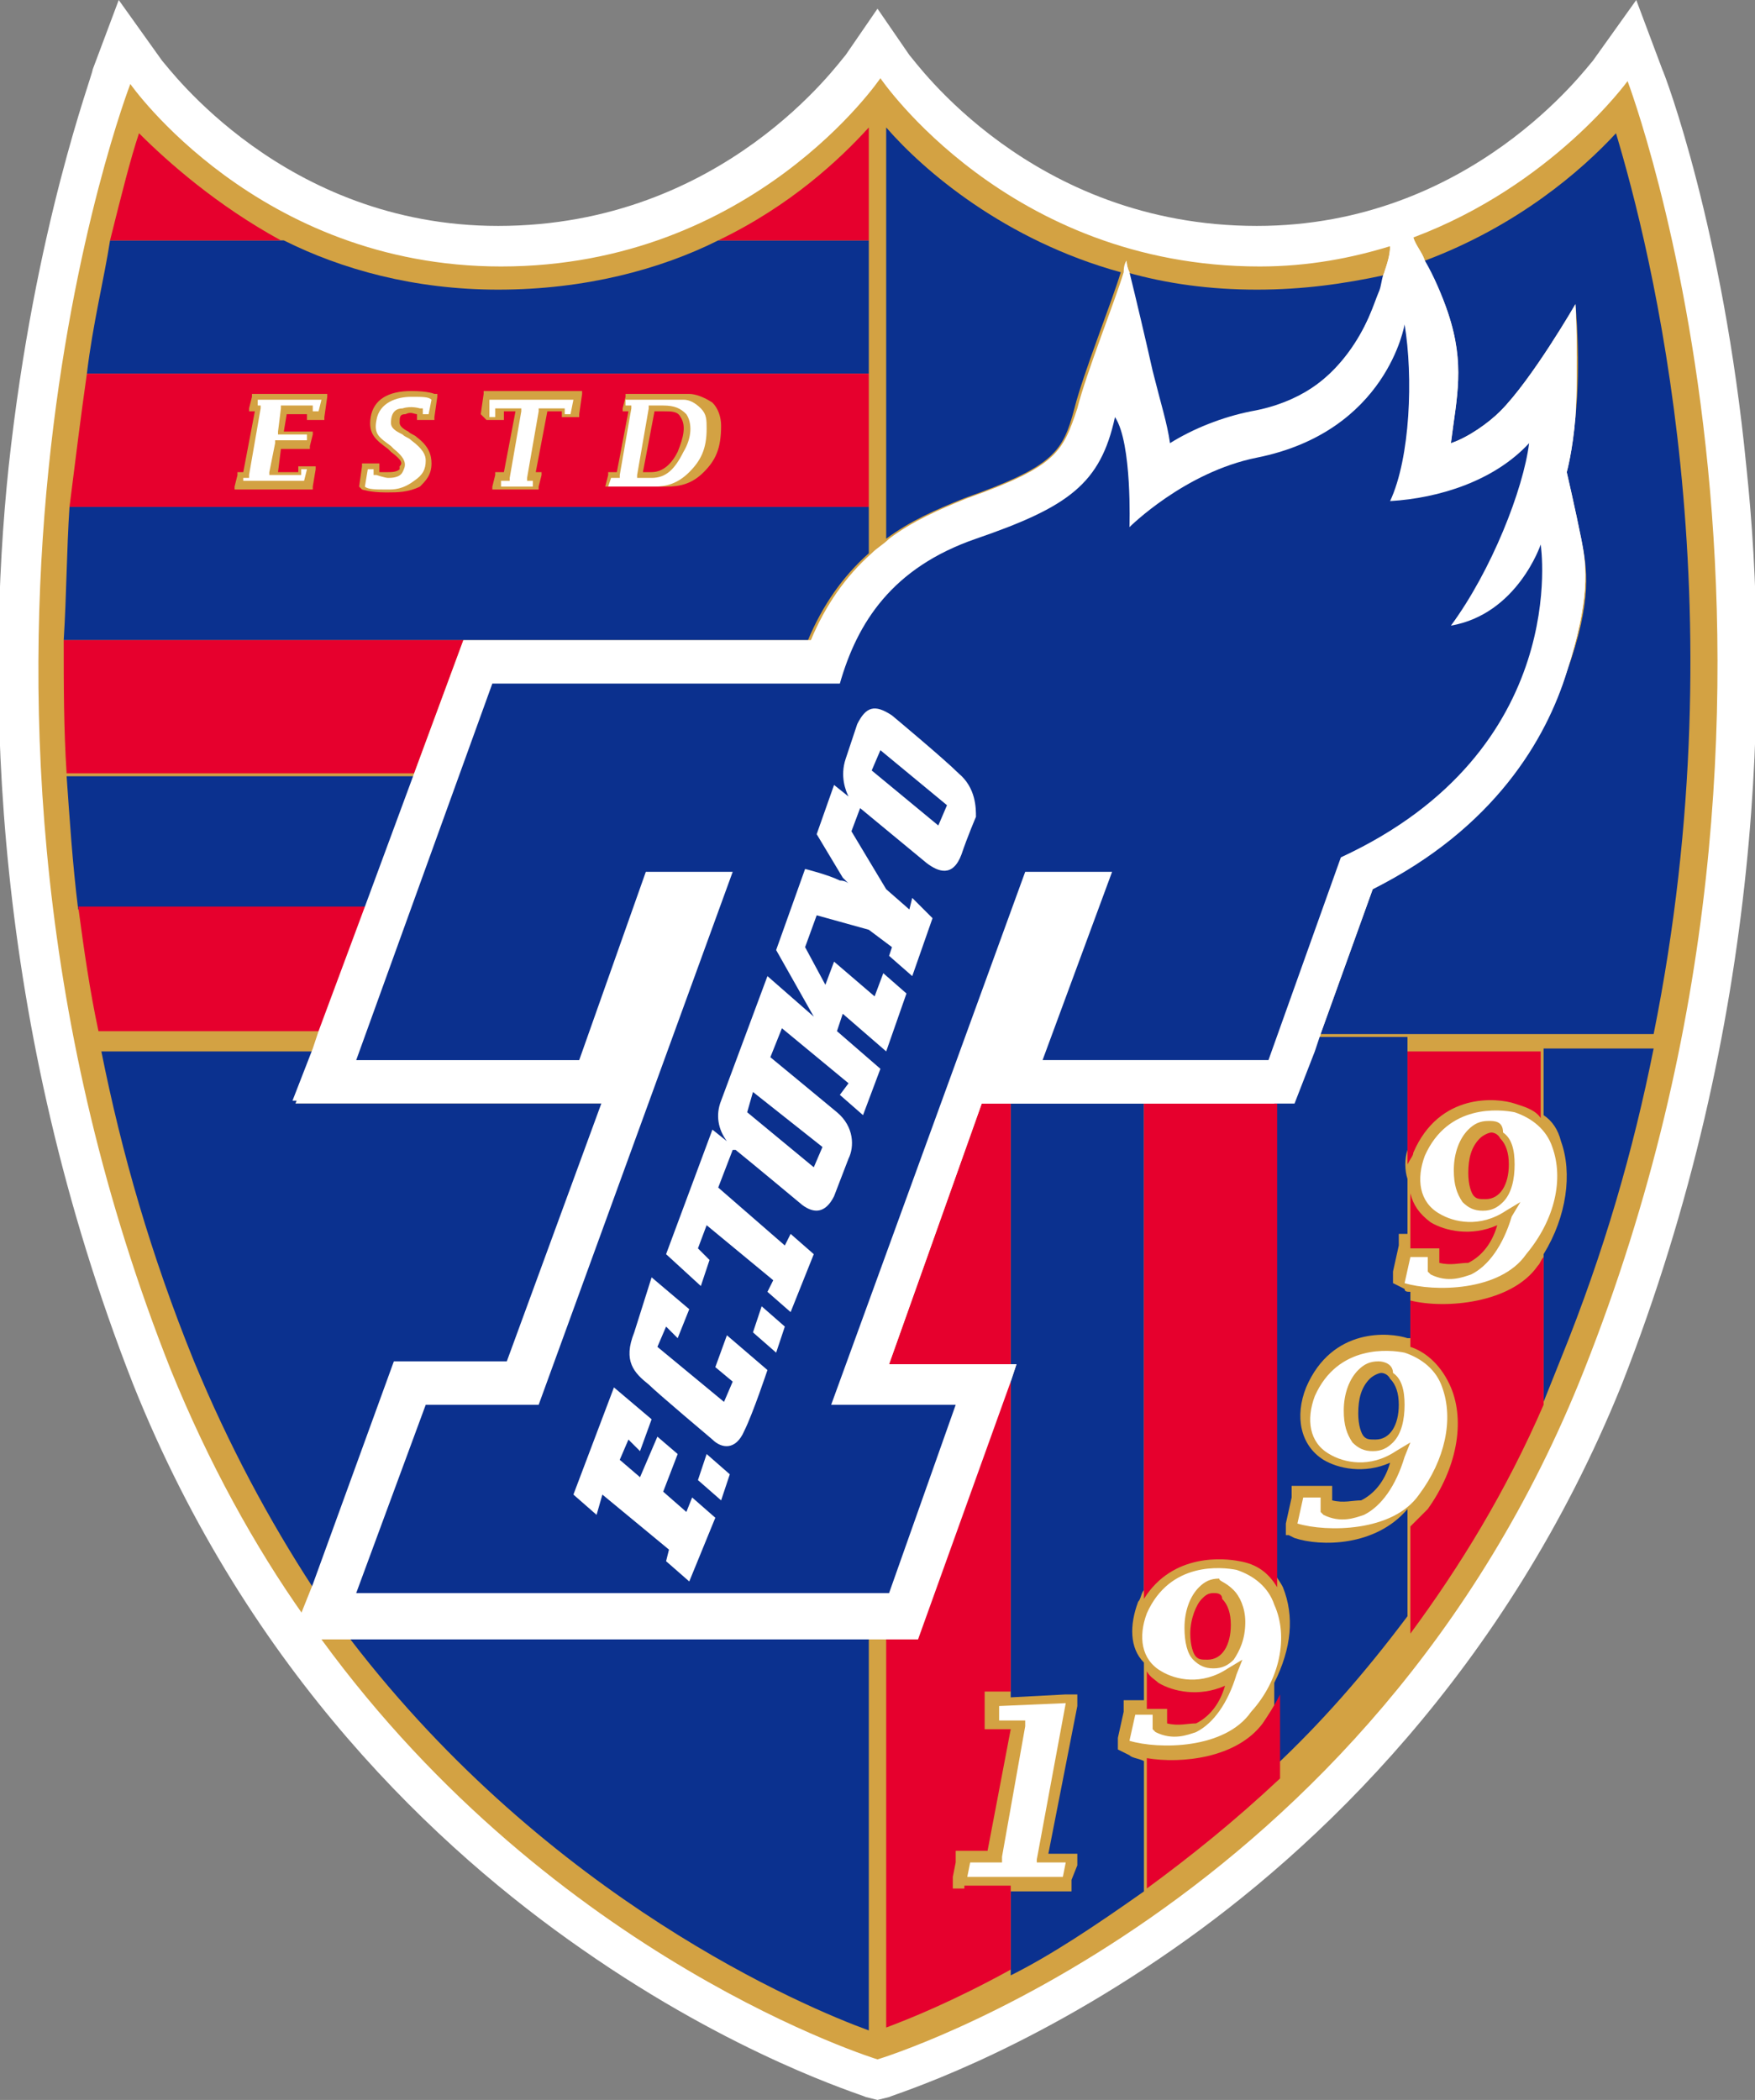
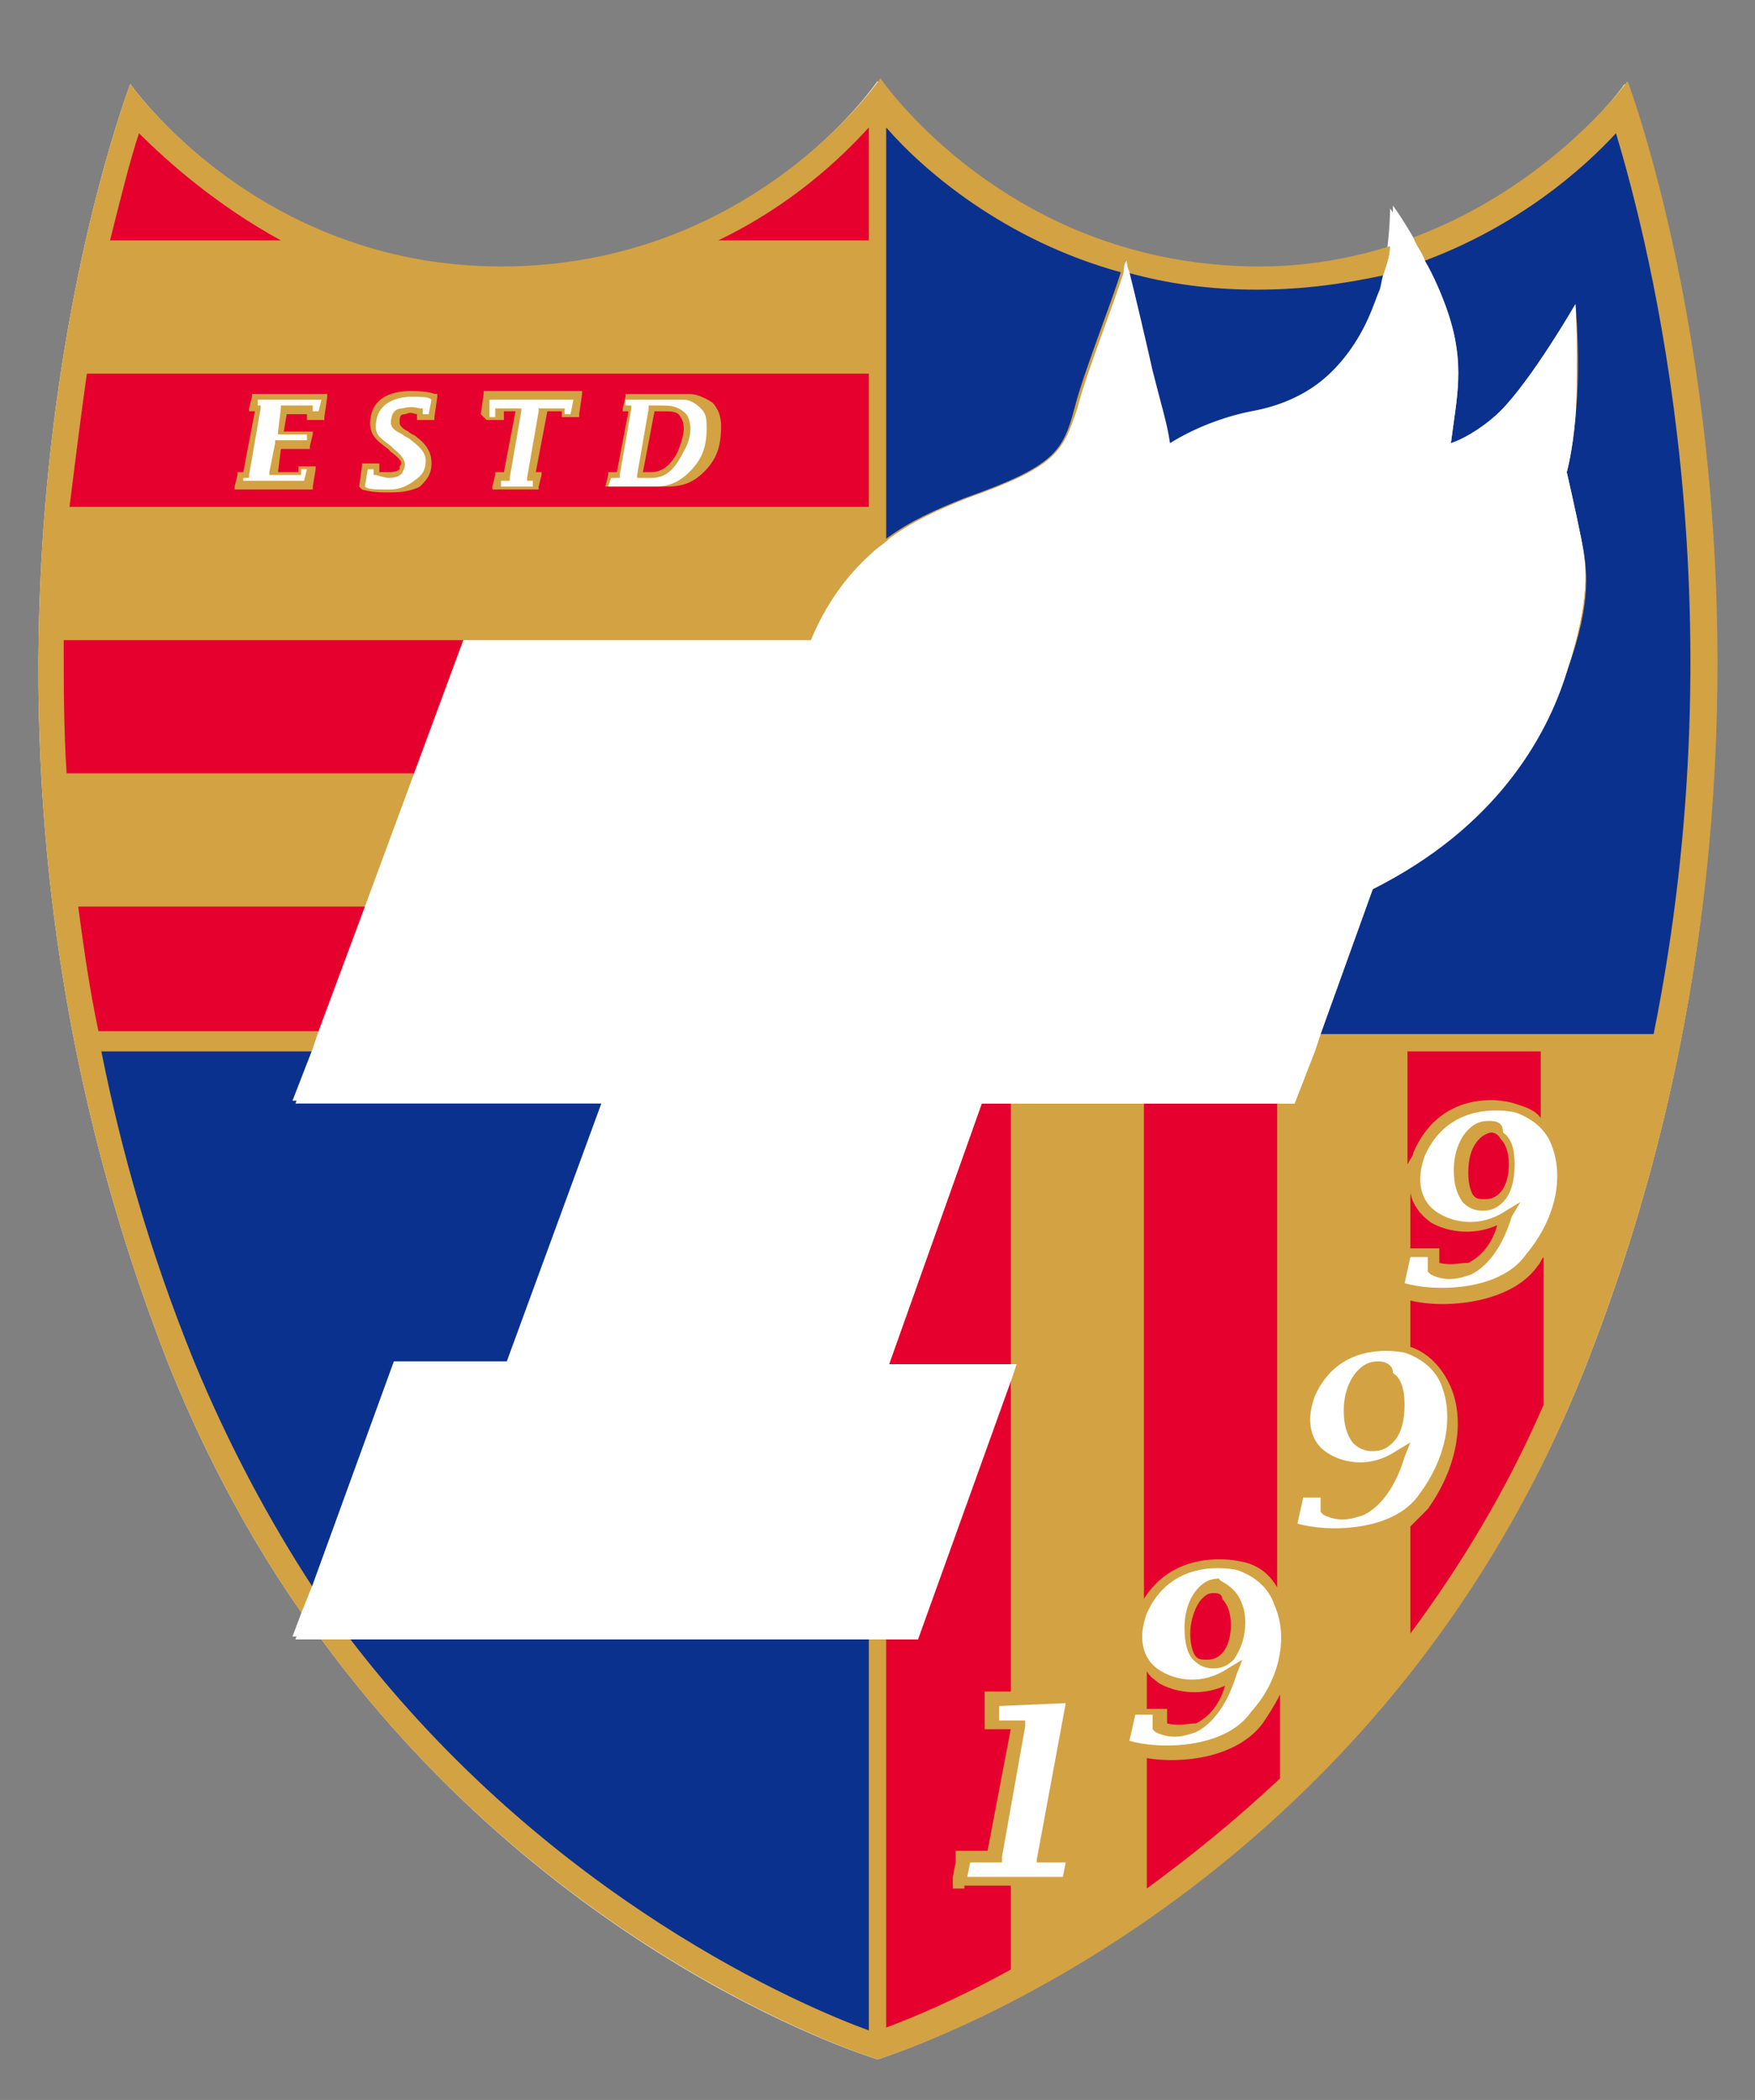
<svg xmlns="http://www.w3.org/2000/svg" version="1.1" id="レイヤー_1" x="0px" y="0px" viewBox="0 0 60.6 72.5" style="enable-background:new 0 0 60.6 72.5;" xml:space="preserve">
  <rect x="0" y="0" width="60.6" height="72.5" fill="#808080" stroke="none" />
  <style type="text/css">
	.st0{fill:#FFFFFF;}
	.st1{fill:#D3A243;}
	.st2{fill:#0B318F;}
	.st3{fill:#E6002D;}
	.st4{fill:#0B308E;}
</style>
  <g>
-     <path class="st0" d="M60.3,16.1c-0.8-8.2-2.8-13.5-2.9-13.7L56.5,0L55,2.1c-0.2,0.2-4.2,5.7-11.6,5.7c-7.8,0-11.8-5.7-12-5.9   l-1.1-1.6c0,0-1.1,1.6-1.1,1.6C29,2.1,25,7.8,17.2,7.8C9.8,7.8,5.8,2.3,5.6,2.1L4.1,0c0,0-0.9,2.4-0.9,2.4   C3.2,2.6,1.2,7.8,0.3,16.1c-0.8,7.6-0.6,19.2,4.3,31.7c4,10,10.6,16.1,15.5,19.5c5.3,3.7,9.6,5,9.8,5.1l0.4,0.1l0.4-0.1   c0.2-0.1,4.5-1.4,9.8-5.1C45.4,63.9,52,57.7,56,47.8C60.9,35.3,61.1,23.6,60.3,16.1" />
    <path class="st0" d="M56.1,2.9c0,0-2.5,3.6-7.4,5.4c-0.4-0.7-0.7-1.1-0.7-1.1s0,0.6-0.1,1.4c-1.3,0.4-2.8,0.7-4.5,0.7   c-8.7,0-13.1-6.5-13.1-6.5s-4.4,6.5-13.1,6.5C8.9,9.2,4.5,2.9,4.5,2.9s-8,20.7,1.4,44.4c1.3,3.2,2.9,6.1,4.6,8.5l-0.3,0.8h0.9   c8.2,11.2,19.2,14.5,19.2,14.5s17-5.2,24.4-23.8C64.1,23.6,56.1,2.9,56.1,2.9" />
    <path class="st1" d="M42.6,54.9c0.2,0.2,0.4,0.6,0.4,1.1c0,0.6-0.2,1-0.4,1.3c-0.2,0.2-0.4,0.3-0.7,0.3c-0.3,0-0.5-0.1-0.7-0.3   c-0.2-0.2-0.3-0.6-0.3-1.1c0-0.6,0.2-1.1,0.5-1.4c0.2-0.2,0.4-0.3,0.7-0.3C42.1,54.6,42.3,54.6,42.6,54.9 M54.7,47.3   c-7.4,18.7-24.4,23.8-24.4,23.8s-11.1-3.4-19.2-14.5h1.1H30h0.6h1.1l3.2-8.9l0.2-0.6h-0.2h-4.2l3.2-9h0.9h4.6h4.6h0.7l0.7-1.8   l0.2-0.6l1.8-5c4.2-2.1,6-5.2,6.7-7.5c0.8-2.5,0.7-3.6,0.5-4.6c-0.2-1-0.5-2.3-0.5-2.3s0.2-0.7,0.3-1.9c0.1-1.9,0-3.9,0-3.9   s-1.5,2.6-2.6,3.7c-0.4,0.4-1.1,0.9-1.7,1.1c0.2-1.6,0.5-2.7-0.1-4.5c-0.2-0.6-0.5-1.3-0.8-1.8c-0.1-0.3-0.3-0.5-0.4-0.8   c4.8-1.8,7.4-5.4,7.4-5.4S64.1,23.6,54.7,47.3 M35.8,64.4l0-0.2l1-5.4l-2.3,0.1l0,0.5h0.7h0.2l0,0.2l-0.8,4.5l0,0.2h-0.2h-0.9   l-0.1,0.5h3.3c0,0,0.1-0.5,0.1-0.5H36H35.8z M44,55.4c-0.2-0.6-0.7-1-1.3-1.2c-0.5-0.1-2.3-0.3-3.1,1.5c-0.3,0.8-0.2,1.6,0.5,2   c0.5,0.3,1.4,0.5,2.3-0.1l0.5-0.3l-0.2,0.5c-0.3,1-0.8,1.7-1.4,2c-0.3,0.1-0.8,0.3-1.4,0l-0.1-0.1l0-0.2l0-0.3l-0.6,0l-0.2,0.9   c1,0.3,3.3,0.3,4.2-1C44.2,58,44.5,56.5,44,55.4 M49.8,47.9c-0.2-0.6-0.7-1-1.3-1.2c-0.5-0.1-2.3-0.3-3.1,1.5   c-0.3,0.8-0.2,1.6,0.5,2c0.5,0.3,1.4,0.5,2.3-0.1l0.5-0.3l-0.2,0.5c-0.3,1-0.8,1.7-1.4,2c-0.3,0.1-0.8,0.3-1.4,0l-0.1-0.1l0-0.2   l0-0.3l-0.6,0l-0.2,0.9c1,0.3,3.3,0.3,4.2-1C49.9,50.4,50.2,49,49.8,47.9 M53.6,39.6c-0.2-0.6-0.7-1-1.3-1.2   c-0.5-0.1-2.3-0.3-3.1,1.5c-0.3,0.8-0.2,1.6,0.5,2c0.5,0.3,1.4,0.5,2.3-0.1l0.5-0.3L52.2,42c-0.3,1-0.8,1.7-1.4,2   c-0.3,0.1-0.8,0.3-1.4,0l-0.1-0.1l0-0.2l0-0.3l-0.6,0l-0.2,0.9c1,0.3,3.3,0.3,4.2-1C53.7,42.1,54,40.7,53.6,39.6 M47.6,47   c-0.3,0-0.5,0.1-0.7,0.3c-0.3,0.3-0.5,0.8-0.5,1.4c0,0.5,0.1,0.8,0.3,1.1c0.2,0.2,0.4,0.3,0.7,0.3c0.3,0,0.5-0.1,0.7-0.3   c0.3-0.3,0.4-0.8,0.4-1.3c0-0.5-0.1-0.9-0.4-1.1C48.1,47.1,47.8,47,47.6,47 M51.4,38.7c-0.3,0-0.5,0.1-0.7,0.3   c-0.3,0.3-0.5,0.8-0.5,1.4c0,0.5,0.1,0.8,0.3,1.1c0.2,0.2,0.4,0.3,0.7,0.3c0.3,0,0.5-0.1,0.7-0.3c0.3-0.3,0.4-0.8,0.4-1.3   c0-0.5-0.1-0.9-0.4-1.1C51.9,38.7,51.6,38.7,51.4,38.7 M17.6,47.1l3.3-9H10.2l0.7-1.8l0.2-0.6l1.6-4.3l1.7-4.6l1.7-4.6h12   c0.5-1.2,1.2-2.2,2.1-3c0.2-0.2,0.4-0.3,0.6-0.5c0.8-0.6,1.6-1.1,2.7-1.4c3.1-1.1,3.4-1.6,3.8-3.1c0.4-1.2,1.3-3.8,1.6-4.7   C38.8,9.2,38.9,9,38.9,9s0,0.2,0.1,0.4c0.2,0.8,0.6,2.5,0.8,3.4c0.3,1.2,0.5,1.9,0.6,2.5c0.8-0.4,1.7-0.9,2.8-1.1   c3.3-0.7,4.1-3.5,4.4-4.1c0.1-0.2,0.2-0.5,0.2-0.7c0.1-0.3,0.2-0.6,0.2-0.9c-1.3,0.4-2.8,0.7-4.5,0.7c-8.7,0-13.1-6.5-13.1-6.5   s-4.4,6.5-13.1,6.5C8.9,9.2,4.5,2.9,4.5,2.9s-8,20.7,1.4,44.4c1.3,3.2,2.9,6.1,4.6,8.5l0.4-1l2.8-7.7H17.6z M21.1,16.5h0.2h0.1   l0-0.1l0.4-2.3l0-0.1h-0.1h-0.1l0-0.2h2c0.2,0,0.4,0.1,0.6,0.3c0.2,0.2,0.2,0.4,0.2,0.7c0,0.7-0.2,1.1-0.6,1.5   c-0.4,0.4-0.8,0.5-1.2,0.5h-1.6L21.1,16.5z M16.9,13.8h2.9l-0.1,0.5h-0.2l0-0.1l0-0.1h-0.1h-0.7h-0.1l0,0.1l-0.4,2.3l0,0.1h0.1h0.1   l0,0.2h-1.1l0-0.2h0.2h0.1l0-0.1l0.4-2.3l0-0.1h-0.1h-0.7h-0.1l0,0.1l0,0.2h-0.2L16.9,13.8z M12.7,16.2h0.2l0,0.1l0,0.1l0.1,0   c0,0,0.3,0.1,0.4,0.1l0,0c0.1,0,0.4,0,0.5-0.2c0,0,0,0,0,0c0.1-0.2,0.2-0.4-0.3-0.8l-0.1-0.1c-0.4-0.3-0.6-0.4-0.5-0.9   c0.1-0.6,0.7-0.8,1.2-0.8c0.4,0,0.6,0,0.7,0.1l-0.1,0.5h-0.2l0-0.1l0-0.1l-0.1,0c0,0-0.3-0.1-0.6,0c-0.2,0-0.4,0.1-0.4,0.5   c0,0.2,0.2,0.3,0.4,0.4c0.1,0.1,0.2,0.1,0.3,0.2c0.4,0.3,0.5,0.5,0.5,0.7c0,0.3-0.1,0.5-0.4,0.7c-0.4,0.3-0.7,0.3-0.9,0.3   c0,0-0.1,0-0.1,0c-0.3,0-0.6,0-0.7-0.1L12.7,16.2z M8.4,16.5h0.1h0.1l0-0.1l0.4-2.3l0-0.1H9H8.9l0-0.2h2.2L11,14.2h-0.2l0-0.1   l0-0.1h-0.1H9.8H9.7l0,0.1l-0.1,0.8l0,0.1h0.1h0.9l0,0.2H9.6H9.5l0,0.1l-0.2,1l0,0.1h0.1h0.9h0.1l0-0.1l0-0.1h0.2l-0.1,0.4H8.4   L8.4,16.5z M22.5,16.5h-0.4H22l0-0.1l0.4-2.3l0-0.1l0.1,0l0.4,0c0.4,0,0.6,0.1,0.8,0.3c0.2,0.3,0.2,0.8-0.1,1.3   C23.3,16.2,23,16.5,22.5,16.5" />
    <path class="st2" d="M12.1,56.6H30v13.5C27.8,69.3,19,65.6,12.1,56.6 M17.6,47.1l3.3-9H10.2l0.7-1.8H3.5c0.7,3.5,1.7,7,3.2,10.7   c1.2,2.9,2.6,5.5,4.1,7.8l2.8-7.7H17.6z M33.3,17.2c-1,0.4-1.9,0.8-2.7,1.4V4.4c1.3,1.5,4.1,3.9,8.1,5c-0.3,1-1.3,3.5-1.6,4.7   C36.7,15.6,36.4,16.1,33.3,17.2 M55.8,4.6c-1.2,1.3-3.4,3.2-6.6,4.4c0.3,0.6,0.6,1.2,0.8,1.8c0.6,1.8,0.3,2.9,0.1,4.5   c0.6-0.2,1.3-0.7,1.7-1.1c1.1-1.1,2.6-3.7,2.6-3.7s0.2,2,0,3.9c-0.1,1.2-0.3,1.9-0.3,1.9s0.3,1.3,0.5,2.3c0.2,1,0.4,2.1-0.5,4.6   c-0.7,2.2-2.5,5.3-6.7,7.5l-1.8,5h11.5C60.1,20.8,57,8.6,55.8,4.6 M40.4,15.4c0.8-0.4,1.7-0.9,2.8-1.1c3.3-0.7,4.1-3.5,4.4-4.1   c0.1-0.2,0.2-0.5,0.2-0.7C46.4,9.8,45,10,43.4,10c-1.6,0-3.1-0.2-4.5-0.6c0.2,0.8,0.6,2.5,0.8,3.4C40,14,40.3,14.7,40.4,15.4" />
-     <path class="st2" d="M2.4,17.5H30v1.6c-0.9,0.8-1.6,1.8-2.1,3H16v0H2.2C2.3,20.5,2.3,19,2.4,17.5 M2.7,31.4h9.9l1.7-4.6h-12   C2.4,28.2,2.5,29.8,2.7,31.4 M17.2,10c-2.9,0-5.4-0.7-7.4-1.7H3.8C3.6,9.6,3.2,11.2,3,12.9h27V8.3h-5.2C22.8,9.3,20.2,10,17.2,10    M53.3,38.5c0.3,0.2,0.5,0.5,0.6,0.9c0.4,1.1,0.2,2.6-0.6,3.9v5.1c0.2-0.5,0.4-1,0.6-1.5c1.5-3.7,2.5-7.2,3.2-10.7h-3.8V38.5z    M39,60.6l-0.2-0.1l-0.2-0.1l0-0.2l0-0.2l0.2-0.9l0-0.2l0-0.2l0.2,0l0.2,0c0,0,0.1,0,0.3,0v-1.3c-0.5-0.5-0.5-1.3-0.2-2.1   c0.1-0.1,0.1-0.3,0.2-0.4V38.1h-4.6v9h0.2l-0.2,0.6v10.9l1.9-0.1l0.2,0l0.2,0l0,0.2l0,0.2l-1,5.1h0.5H37h0.2l0,0.2l0,0.2L37,64.9   l0,0.2l0,0.2h-0.2h-0.2h-1.7v2.9c1.4-0.7,2.9-1.7,4.6-2.9v-4.5C39.3,60.7,39.1,60.7,39,60.6 M44.7,53.1L44.5,53L44.4,53l0-0.2   l0-0.2l0.2-0.9l0-0.2l0-0.2l0.2,0l0.2,0l0.6,0l0.2,0l0.2,0l0,0.2l0,0.2l0,0.1c0.4,0.1,0.7,0,1,0c0.4-0.2,0.8-0.6,1-1.3   c-0.9,0.4-1.8,0.2-2.3-0.1c-0.8-0.5-1-1.5-0.6-2.5c0.9-2.1,2.9-1.9,3.5-1.7c0,0,0.1,0,0.1,0v-1.6c-0.1,0-0.2,0-0.2-0.1l-0.2-0.1   l-0.2-0.1l0-0.2l0-0.2l0.2-0.9l0-0.2l0-0.2l0.2,0l0.1,0v-1.9c-0.1-0.3-0.1-0.7,0-1v-3.9h-3.2l-0.7,1.8h-0.7v16.7   c0.1,0.2,0.2,0.3,0.3,0.5c0.4,1,0.3,2.1-0.3,3.3v2.9c1.6-1.5,3.1-3.2,4.6-5.2v-3.7C47.5,53.4,45.6,53.4,44.7,53.1 M48,47.6   c0.2,0.2,0.3,0.5,0.3,0.9c0,0.7-0.3,1.2-0.8,1.2c-0.2,0-0.3,0-0.4-0.1c-0.1-0.1-0.2-0.4-0.2-0.8c0-0.5,0.1-0.9,0.4-1.2   c0.1-0.1,0.3-0.2,0.4-0.2C47.7,47.4,47.9,47.4,48,47.6" />
    <path class="st3" d="M34.9,38.1v9h-4.2l3.2-9H34.9z M33.3,65.2h-0.2h-0.2l0-0.2l0-0.2l0.1-0.5l0-0.2l0-0.2h0.2h0.2h0.7l0.8-4.2   h-0.5h-0.2H34l0-0.2l0-0.2c0,0,0-0.5,0-0.5l0-0.2l0-0.2l0.2,0l0.2,0l0.5,0V47.6l-3.2,8.9h-1.1v13.5c0.8-0.3,2.3-0.9,4.3-2v-2.9   H33.3z M39.5,55.2V38.1h4.6v16.7c-0.3-0.5-0.7-0.8-1.3-0.9C42.3,53.8,40.5,53.6,39.5,55.2 M43.6,59.5c-0.9,1.2-2.8,1.4-4,1.2v4.5   c1.5-1.1,3-2.3,4.6-3.8v-2.9C44,58.9,43.8,59.2,43.6,59.5 M41.9,55c-0.2,0-0.3,0.1-0.4,0.2c-0.2,0.2-0.4,0.7-0.4,1.2   c0,0.4,0.1,0.7,0.2,0.8c0.1,0.1,0.2,0.1,0.4,0.1c0.5,0,0.8-0.5,0.8-1.2c0-0.4-0.1-0.7-0.3-0.9C42.2,55,42,55,41.9,55 M40.1,59   l0.2,0l0,0.2l0,0.2l0,0.1c0.4,0.1,0.7,0,1,0c0.4-0.2,0.8-0.6,1-1.3c-0.9,0.4-1.8,0.2-2.3-0.1c-0.1-0.1-0.3-0.2-0.4-0.4V59   c0.1,0,0.3,0,0.3,0L40.1,59z M51.8,39.3c0.2,0.2,0.3,0.5,0.3,0.9c0,0.7-0.3,1.2-0.8,1.2c-0.2,0-0.3,0-0.4-0.1   c-0.1-0.1-0.2-0.4-0.2-0.8c0-0.5,0.1-0.9,0.4-1.2c0.1-0.1,0.3-0.2,0.4-0.2C51.5,39.1,51.7,39.1,51.8,39.3 M53.1,43.7   c-0.9,1.3-3.2,1.5-4.4,1.2v1.6c0.6,0.2,1.1,0.7,1.4,1.4c0.5,1.2,0.2,2.8-0.8,4.2c-0.2,0.2-0.4,0.4-0.6,0.6v3.7   c1.7-2.3,3.3-4.9,4.6-7.9v-5.1C53.2,43.5,53.2,43.6,53.1,43.7 M49.3,43.1l0.2,0l0.2,0l0,0.2l0,0.2l0,0.1c0.4,0.1,0.7,0,1,0   c0.4-0.2,0.8-0.6,1-1.3c-0.9,0.4-1.8,0.2-2.3-0.1c-0.4-0.3-0.6-0.6-0.7-1v1.9h0.1L49.3,43.1z M48.8,39.8c0.9-2.1,2.9-1.9,3.5-1.7   c0.3,0.1,0.7,0.2,0.9,0.5v-2.3h-4.6v3.9C48.7,40,48.8,39.9,48.8,39.8 M2.2,22.1H16l-1.7,4.6h-12C2.2,25.2,2.2,23.6,2.2,22.1    M3.4,35.6h7.7l1.6-4.3H2.7C2.9,32.8,3.1,34.2,3.4,35.6 M2.4,17.5H30v-4.6H3C2.8,14.3,2.6,15.9,2.4,17.5 M20.9,16.8l0.1-0.4l0-0.1   h0.1h0.2l0.4-2.1h-0.1h-0.1l0-0.1l0.1-0.4l0-0.1h0.1h2.1c0.2,0,0.5,0.1,0.8,0.3c0.2,0.2,0.3,0.5,0.3,0.8c0,0.8-0.2,1.2-0.6,1.6   c-0.4,0.4-0.8,0.5-1.3,0.5H21h-0.1L20.9,16.8z M16.6,14.3l0.1-0.7l0-0.1h0.1H20h0.1l0,0.1l-0.1,0.7l0,0.1h-0.1h-0.4h-0.1l0-0.1   l0-0.1h-0.5l-0.4,2.1h0.1h0.1l0,0.1l-0.1,0.4l0,0.1h-0.1h-1.3H17l0-0.1l0.1-0.4l0-0.1h0.1h0.2l0.4-2.1h-0.4l0,0.2l0,0.1h-0.1h-0.4   h-0.1L16.6,14.3z M12.4,16.8l0.1-0.7l0-0.1h0.1H13h0.1l0,0.1l0,0.2c0.1,0,0.2,0,0.3,0h0c0.1,0,0.3,0,0.4-0.1c0,0,0,0,0-0.1   c0.1-0.1,0.1-0.2-0.3-0.5l-0.1-0.1c-0.4-0.3-0.7-0.5-0.6-1.1c0.1-0.6,0.6-0.9,1.4-0.9c0.6,0,0.8,0.1,0.8,0.1l0.1,0l0,0.1L15,14.4   l0,0.1h-0.1h-0.4h-0.1l0-0.1l0-0.1c-0.1,0-0.2-0.1-0.4,0c-0.2,0-0.2,0.1-0.2,0.3c0,0.1,0.1,0.2,0.3,0.3c0.1,0.1,0.2,0.1,0.3,0.2   c0.4,0.3,0.5,0.6,0.5,0.9c0,0.4-0.2,0.6-0.4,0.8C14.1,17,13.7,17,13.4,17c0,0-0.1,0-0.1,0c-0.5,0-0.8-0.1-0.8-0.1L12.4,16.8   L12.4,16.8z M8.1,16.8l0.1-0.4l0-0.1h0.1h0.1l0.4-2.1H8.7H8.6l0-0.1l0.1-0.4l0-0.1h0.1h2.4h0.1l0,0.1l-0.1,0.7l0,0.1h-0.1h-0.4   h-0.1l0-0.1l0-0.1H9.9l-0.1,0.6h0.9h0.1l0,0.1l-0.1,0.4l0,0.1h-0.1H9.7l-0.1,0.8h0.7l0-0.1l0-0.1h0.1h0.4h0.1l0,0.1l-0.1,0.6l0,0.1   h-0.1H8.2H8.1L8.1,16.8z M23.4,15.6c0.2-0.5,0.3-0.9,0.1-1.2c-0.1-0.2-0.3-0.2-0.6-0.2h-0.3l-0.4,2.1h0.3   C22.9,16.3,23.2,16,23.4,15.6 M4.8,4.6c-0.3,0.9-0.6,2.1-1,3.7h5.9C7.5,7.1,5.8,5.6,4.8,4.6 M30,4.4v3.9h-5.2   C27.3,7.1,29,5.5,30,4.4" />
    <path class="st0" d="M30,56.6h0.6h1.1l3.2-8.9l0.2-0.6h-0.2h-4.2l3.2-9h0.9h4.6h4.6h0.7l0.7-1.8l0.2-0.6l1.8-5   c4.2-2.1,6-5.2,6.7-7.5c0.8-2.5,0.7-3.6,0.5-4.6c-0.2-1-0.5-2.3-0.5-2.3s0.2-0.7,0.3-1.9c0.1-1.9,0-3.9,0-3.9s-1.5,2.6-2.6,3.7   c-0.4,0.4-1.1,0.9-1.7,1.1c0.2-1.6,0.5-2.7-0.1-4.5c-0.2-0.6-0.5-1.3-0.8-1.8c-0.1-0.3-0.3-0.5-0.4-0.8c-0.4-0.7-0.7-1.1-0.7-1.1   s0,0.6-0.1,1.4c0,0.3-0.1,0.6-0.2,0.9c-0.1,0.2-0.1,0.5-0.2,0.7c-0.3,0.7-1,3.5-4.4,4.1c-1,0.2-2,0.6-2.8,1.1   c-0.1-0.7-0.3-1.3-0.6-2.5c-0.2-0.9-0.6-2.6-0.8-3.4C38.9,9.2,38.9,9,38.9,9s-0.1,0.1-0.1,0.4c-0.3,1-1.3,3.5-1.6,4.7   c-0.5,1.5-0.7,2-3.8,3.1c-1,0.4-1.9,0.8-2.7,1.4c-0.2,0.2-0.4,0.3-0.6,0.5c-0.9,0.8-1.6,1.8-2.1,3H16l-1.7,4.6l-1.7,4.6l-1.6,4.3   l-0.2,0.6l-0.7,1.8h10.7l-3.3,9h-3.9l-2.8,7.7l-0.4,1l-0.3,0.8h0.9h1.1H30z" />
-     <path class="st4" d="M46.3,29.6l-2.5,7h-7.8l2.4-6.5h-3l-6.7,18.4H33l-2.3,6.5H12.3l2.4-6.5h3.9l6.7-18.4h-3L20,36.6h-7.7l4.7-13   h12c0.6-2.1,1.8-4,4.7-5c3.2-1.1,4.3-1.9,4.8-4.2c0.6,0.9,0.5,3.8,0.5,3.8s1.9-1.9,4.4-2.4c4.5-0.9,5.1-4.6,5.1-4.6   c0.3,1.8,0.2,4.6-0.5,6.1c1.7-0.1,3.6-0.7,4.8-2c-0.2,1.6-1.3,4.4-2.7,6.3c2.3-0.4,3.1-2.8,3.1-2.8S54.3,25.9,46.3,29.6 M24.7,52.4   l-0.8-0.7l-0.2,0.5l-0.8-0.7l0.5-1.3l-0.7-0.6L22.1,51l-0.7-0.6l0.3-0.7l0.4,0.4l0.4-1.1l-1.3-1.1l-1.4,3.7l0.8,0.7l0.2-0.7   l2.3,1.9L23,53.9l0.8,0.7L24.7,52.4z M25.2,50.9l-0.8-0.7l-0.3,0.9l0.8,0.7L25.2,50.9z M26.5,47.3l-1.4-1.2l-0.4,1.1l0.6,0.5   L25,48.4l-2.3-1.9l0.3-0.7l0.4,0.4l0.4-1l-1.3-1.1L21.9,46c-0.4,1,0,1.4,0.5,1.8c0.3,0.3,2.2,1.9,2.2,1.9c0.3,0.3,0.8,0.4,1.1-0.3   C26,48.8,26.5,47.3,26.5,47.3 M27.1,45.8l-0.8-0.7l-0.3,0.9l0.8,0.7L27.1,45.8z M33.1,26.7c-0.5-0.5-2.3-2-2.3-2   c-0.6-0.4-0.9-0.3-1.2,0.3l-0.4,1.2c-0.2,0.6,0,1.1,0.1,1.3l-0.5-0.4l-0.6,1.7c0,0,0.6,1,0.9,1.5c0.1,0.1,0.2,0.2,0.2,0.2   s-0.1-0.1-0.3-0.1c-0.4-0.2-1.2-0.4-1.2-0.4l-1,2.8l1.3,2.3l-1.6-1.4L24.9,38c-0.2,0.5-0.1,1,0.2,1.4l-0.5-0.4l-1.6,4.3l1.2,1.1   l0.3-0.9l-0.4-0.4l0.3-0.8l2.3,1.9l-0.2,0.4l0.8,0.7l0.8-2l-0.8-0.7l-0.2,0.4L24.8,41l0.5-1.3c0,0,0,0,0.1,0   c0.5,0.4,2.3,1.9,2.3,1.9c0.4,0.3,0.8,0.3,1.1-0.3l0.5-1.3c0.2-0.4,0.2-1.1-0.4-1.6c-0.6-0.5-2.3-1.9-2.3-1.9l0.4-1l2.3,1.9   L29,37.8l0.8,0.7l0.6-1.6l-1.5-1.3l0.2-0.6l1.5,1.3l0.7-2l-0.8-0.7l-0.3,0.8l-1.4-1.2l-0.3,0.8l-0.7-1.3l0.4-1.1l1.8,0.5l0.8,0.6   L30.7,33l0.8,0.7l0.7-2L31.5,31l-0.1,0.4l-0.8-0.7l-1.2-2l0.3-0.8l2.3,1.9c0.4,0.3,0.9,0.5,1.2-0.3c0.2-0.6,0.5-1.3,0.5-1.3   C33.7,27.9,33.7,27.2,33.1,26.7 M25.8,38.4l2.3,1.9l0.3-0.7L26,37.7L25.8,38.4z M30.1,26.6l2.3,1.9l0.3-0.7l-2.3-1.9L30.1,26.6z" />
  </g>
</svg>